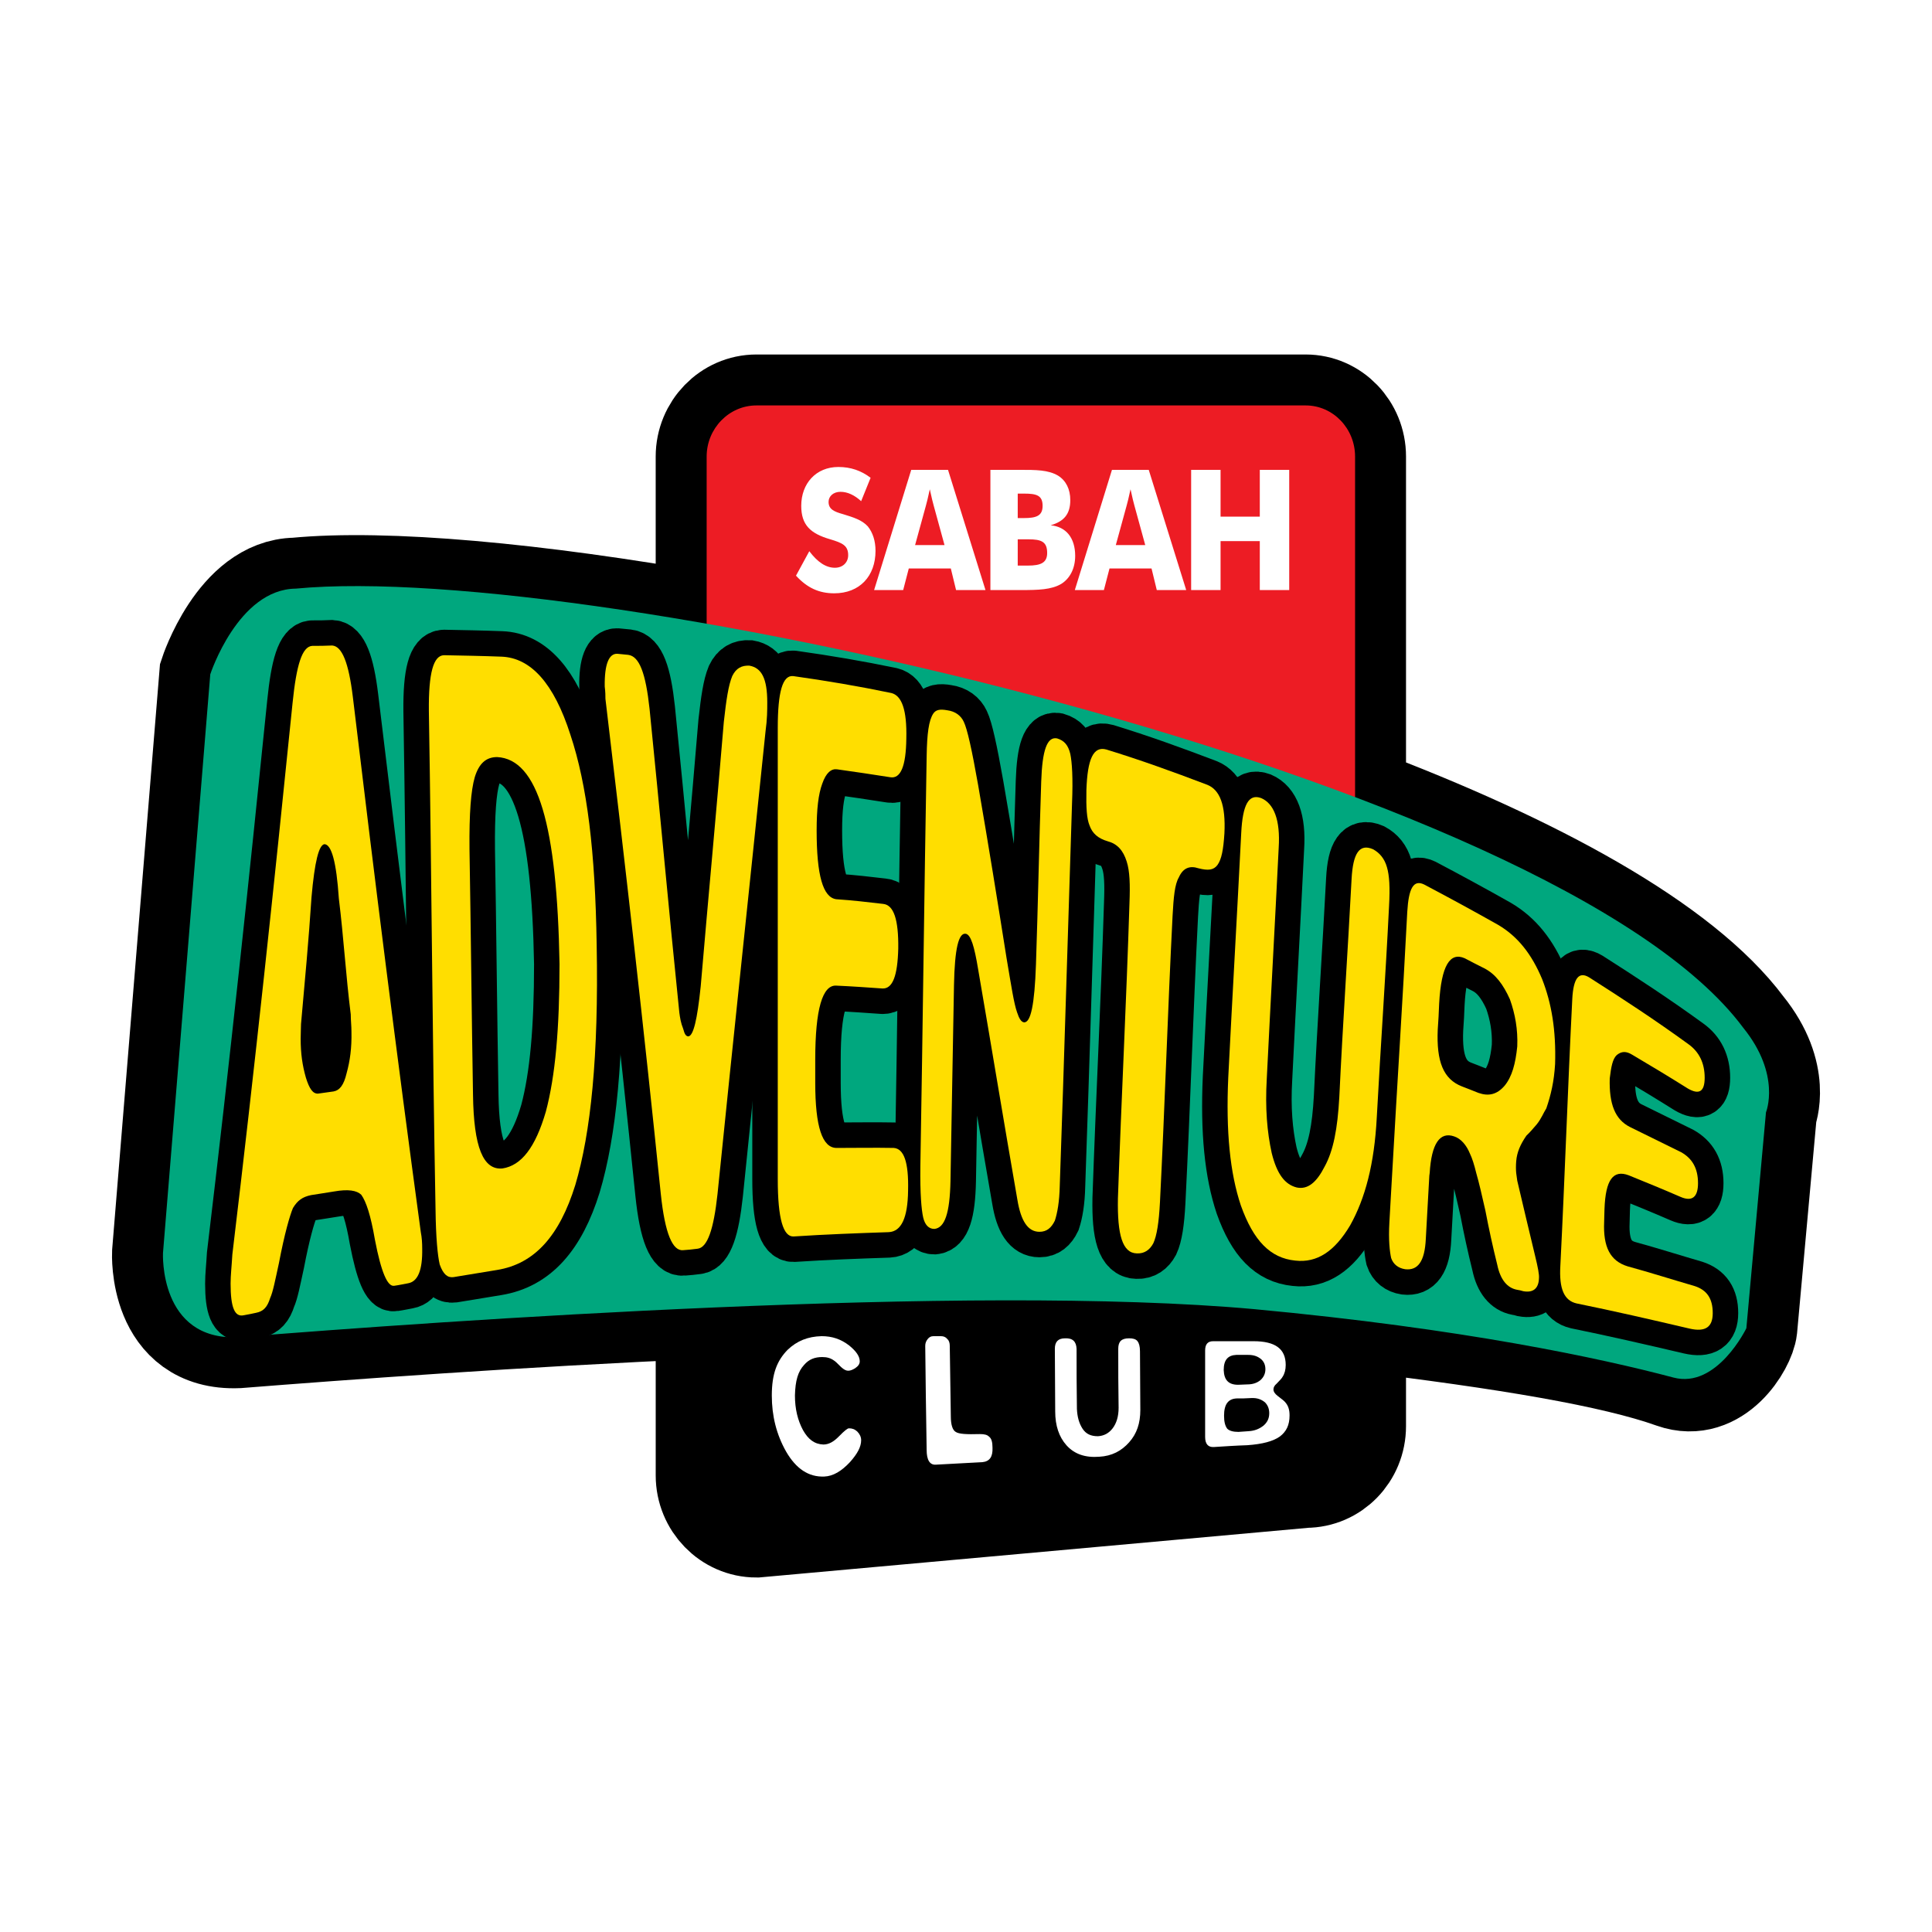
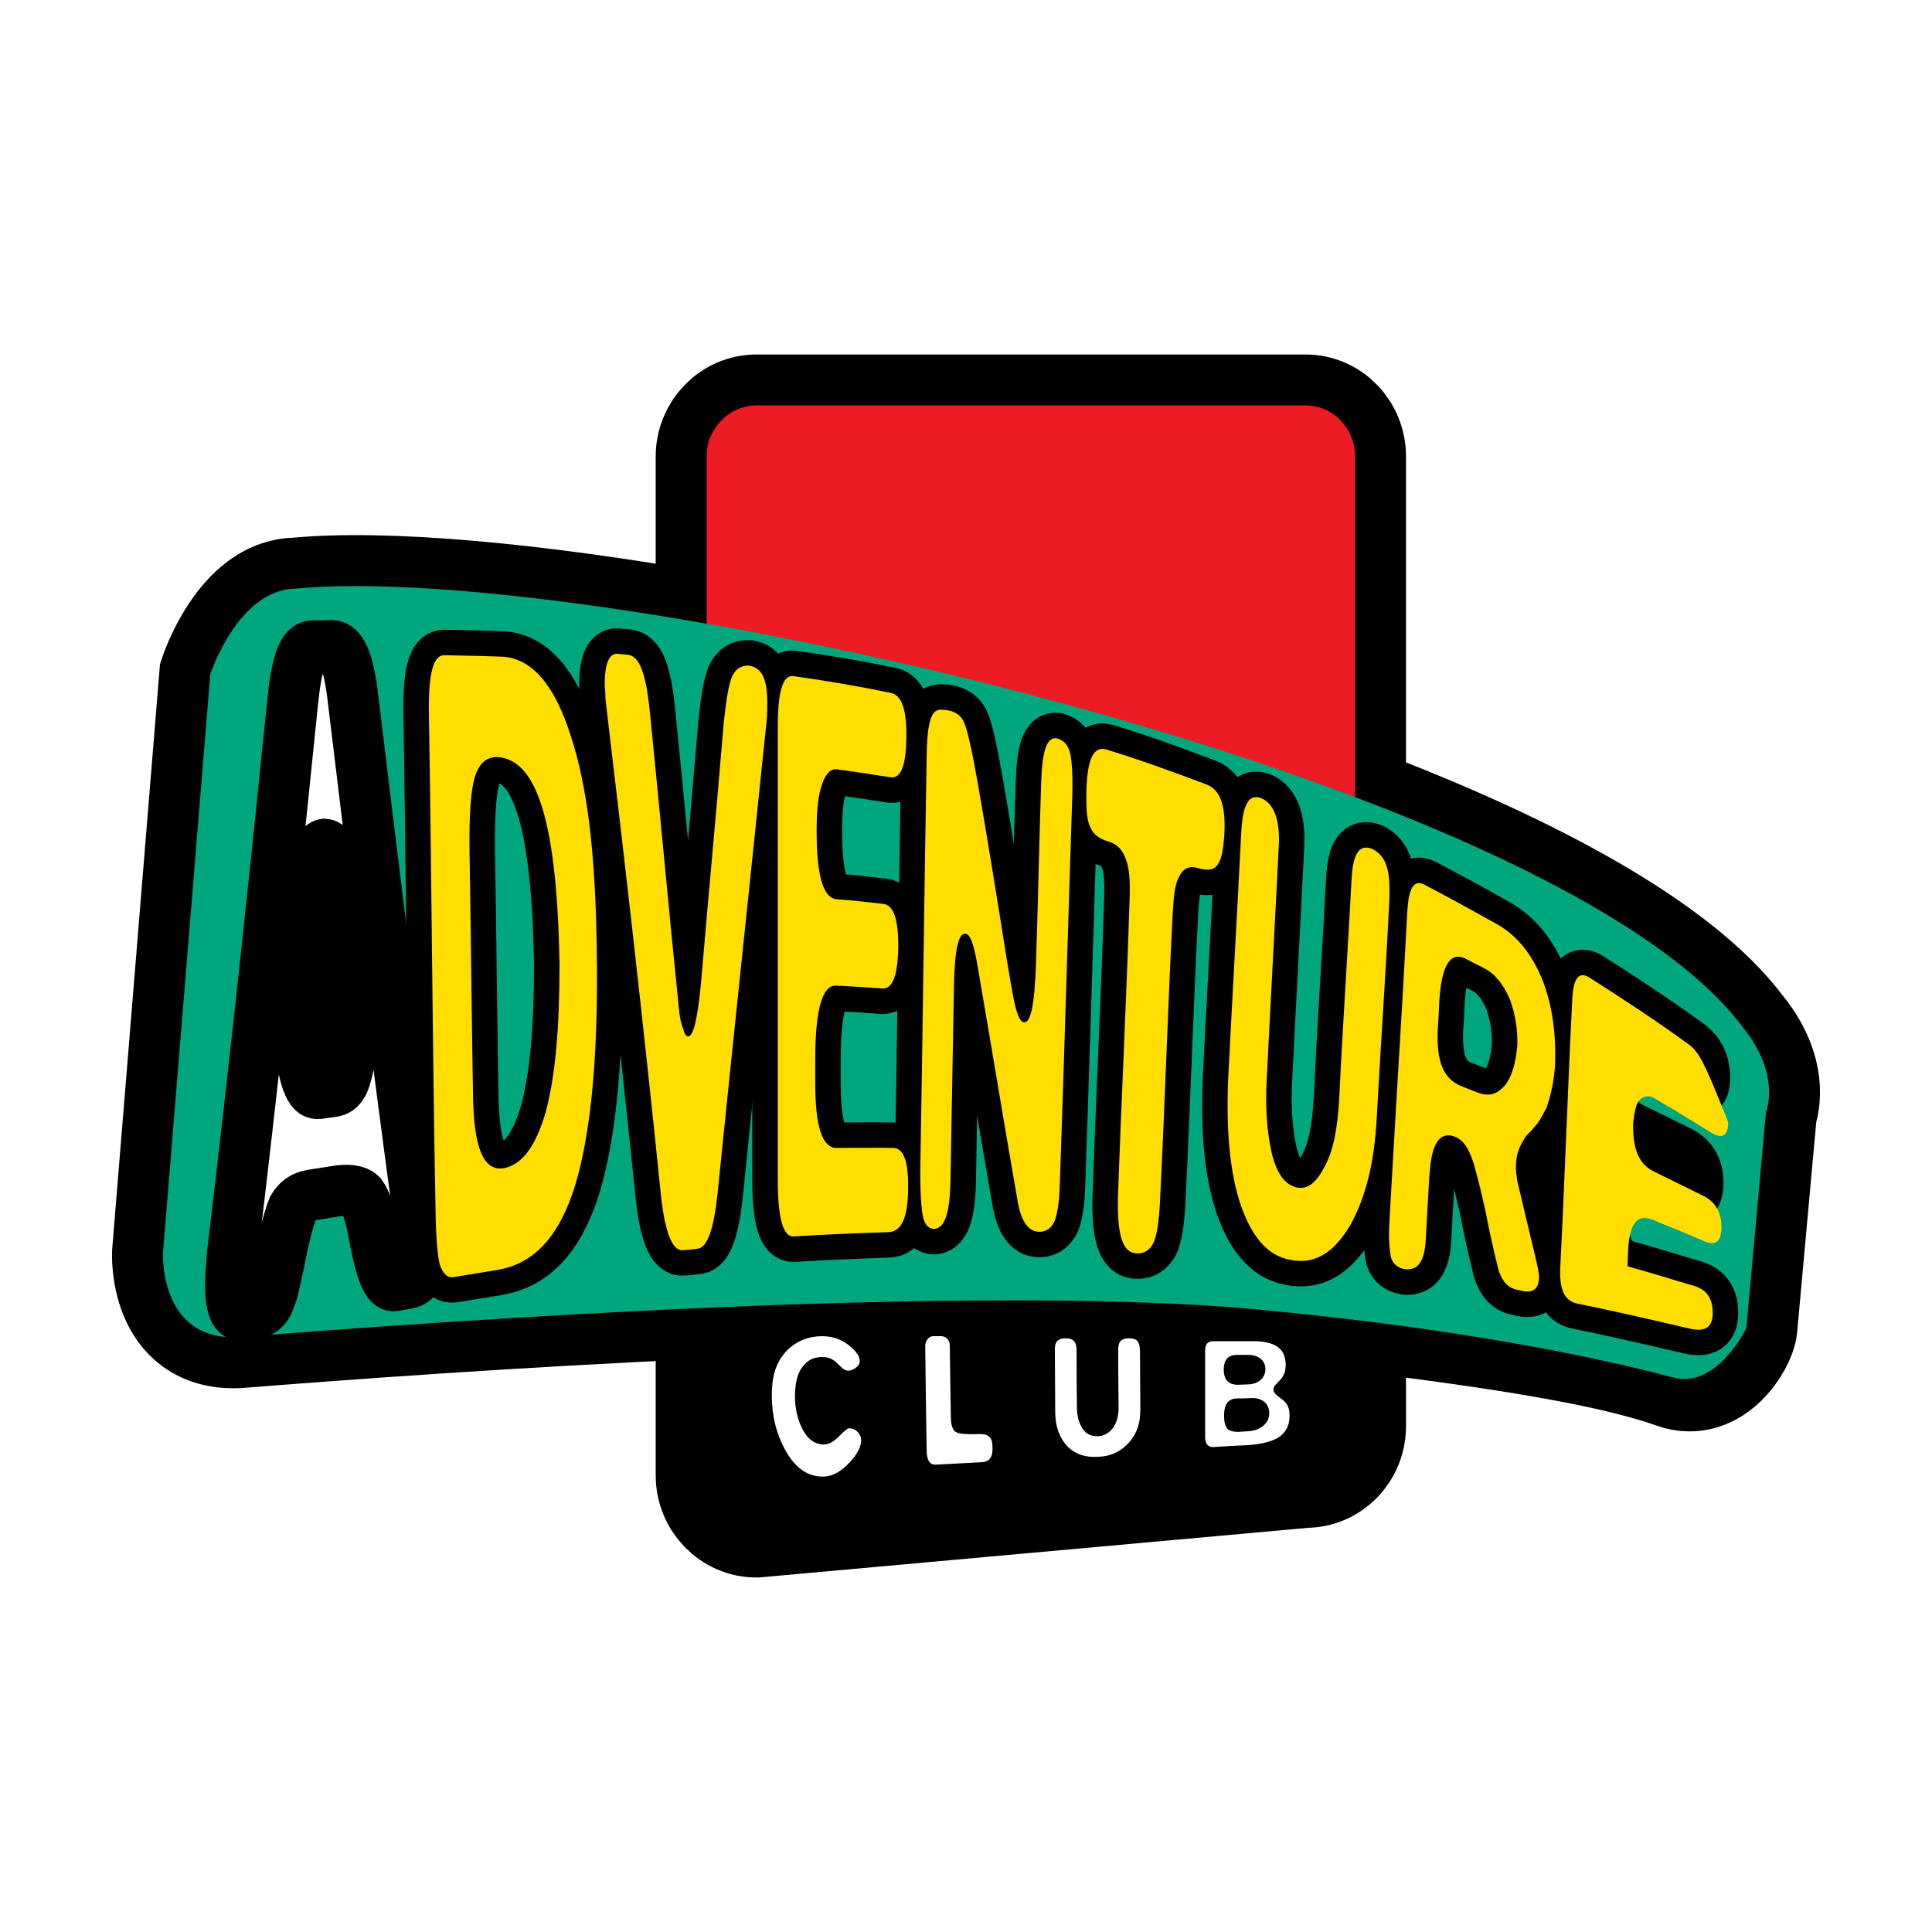
<svg xmlns="http://www.w3.org/2000/svg" version="1.0" id="Layer_1" x="0px" y="0px" width="192.756px" height="192.756px" viewBox="0 0 192.756 192.756" enable-background="new 0 0 192.756 192.756" xml:space="preserve">
  <g>
    <polygon fill-rule="evenodd" clip-rule="evenodd" fill="#FFFFFF" points="0,0 192.756,0 192.756,192.756 0,192.756 0,0  " />
    <path fill-rule="evenodd" clip-rule="evenodd" fill="#ED1C24" stroke="#000000" stroke-width="10.165" stroke-miterlimit="2.613" d="   M75.466,40.45h54.801c2.727,0,4.929,2.298,4.929,5.099v34.006c17.894,6.751,32.538,14.687,38.724,22.981   c3.81,4.704,2.272,8.438,2.272,8.438l-1.958,21.546c-0.175,1.615-3.006,6.428-7.27,4.92c-5.941-2.119-16.496-3.915-31.769-5.746   v10.593c0,2.801-2.202,5.063-4.929,5.063l-54.801,4.955c-2.726,0-4.963-2.298-4.963-5.099v-16.733   c-18.943,0.826-36.802,2.154-46.763,2.944c-7.899,0.323-7.479-8.402-7.479-8.402l4.718-57.742c0,0,2.761-8.475,8.527-8.547   c8.947-0.861,23.941,0.503,40.996,3.519V45.549C70.503,42.748,72.74,40.45,75.466,40.45L75.466,40.45z" />
    <path fill-rule="evenodd" clip-rule="evenodd" d="M70.503,147.207v-31.456c25.129,4.452,43.093,7.254,64.693,11.024v15.512   c0,2.801-2.202,5.063-4.929,5.063l-54.801,4.955C72.74,152.306,70.503,150.008,70.503,147.207L70.503,147.207z" />
    <path fill-rule="evenodd" clip-rule="evenodd" fill="#ED1C24" d="M135.196,45.549v81.19c-21.6-3.771-39.564-6.572-64.693-10.988   V45.549c0-2.801,2.237-5.099,4.963-5.099h54.801C132.994,40.45,135.196,42.748,135.196,45.549L135.196,45.549z" />
    <path fill-rule="evenodd" clip-rule="evenodd" fill="#00A77E" d="M29.507,58.727c29.638-2.837,125.714,18.637,144.413,43.809   c3.81,4.704,2.272,8.438,2.272,8.438l-1.958,21.546c0,0-2.936,6.068-7.27,4.92c-7.305-1.939-21.005-4.884-41.8-6.823   c-28.414-2.586-81.188,1.185-101.424,2.801c-7.899,0.323-7.479-8.402-7.479-8.402l4.718-57.742   C20.98,67.274,23.741,58.799,29.507,58.727L29.507,58.727z" />
    <path fill-rule="evenodd" clip-rule="evenodd" fill="#FFFFFF" d="M85.917,143.688c0-0.323-0.14-0.61-0.384-0.861   c-0.28-0.252-0.524-0.323-0.839-0.323c-0.14,0-0.455,0.251-0.979,0.79c-0.524,0.539-1.013,0.826-1.573,0.826   c-0.874-0.036-1.503-0.503-2.027-1.437c-0.524-0.97-0.804-2.119-0.804-3.447c0.035-1.509,0.314-2.406,0.909-3.052   c0.489-0.575,1.083-0.791,1.817-0.791c0.489,0,0.839,0.108,1.188,0.359c0.07,0.036,0.315,0.251,0.699,0.646   c0.279,0.251,0.489,0.359,0.699,0.359c0.245,0,0.455-0.108,0.699-0.252c0.314-0.215,0.455-0.431,0.455-0.683   c0-0.502-0.35-1.005-1.049-1.579c-0.839-0.646-1.712-0.934-2.761-0.934c-1.363,0.035-2.447,0.467-3.39,1.364   c-1.049,1.077-1.573,2.37-1.573,4.561c0,2.011,0.454,3.878,1.433,5.602c0.979,1.688,2.237,2.55,3.81,2.478   c0.874-0.036,1.713-0.538,2.551-1.436C85.567,145.017,85.917,144.334,85.917,143.688L85.917,143.688z" />
    <path fill-rule="evenodd" clip-rule="evenodd" fill="#FFFFFF" d="M93.885,133.311c-0.279,0-0.489,0-0.769,0   c-0.245,0-0.419,0.107-0.56,0.287c-0.174,0.216-0.245,0.431-0.245,0.682c0.035,3.161,0.07,6.248,0.14,10.378   c0,1.006,0.314,1.509,0.909,1.473c1.573-0.072,3.076-0.18,4.648-0.251c0.734-0.072,1.049-0.539,1.014-1.437   c0-0.575-0.104-0.934-0.35-1.113c-0.175-0.18-0.454-0.252-0.908-0.252c-1.328,0.036-2.097,0-2.412-0.216   c-0.315-0.179-0.489-0.717-0.489-1.543c-0.035-2.586-0.07-4.776-0.105-7.039c0-0.287-0.07-0.538-0.245-0.682   C94.339,133.382,94.13,133.311,93.885,133.311L93.885,133.311z" />
    <path fill-rule="evenodd" clip-rule="evenodd" fill="#FFFFFF" d="M107.41,134.567c-0.034-0.719-0.384-1.078-1.153-1.042   c-0.698,0-1.014,0.359-1.014,1.042c0,2.082,0.035,4.058,0.035,6.248c0,1.437,0.385,2.549,1.119,3.375   c0.804,0.897,1.887,1.257,3.285,1.149c1.258-0.072,2.201-0.574,2.971-1.437c0.769-0.861,1.118-1.903,1.118-3.231   c0-2.011-0.035-3.914-0.035-5.854c0-0.503-0.104-0.826-0.244-1.005c-0.175-0.216-0.455-0.288-0.839-0.288   c-0.77,0-1.084,0.323-1.084,1.042c0,1.975,0,3.878,0.035,5.889c0,0.862-0.21,1.544-0.594,2.047   c-0.385,0.503-0.874,0.754-1.468,0.79c-0.699,0-1.188-0.216-1.538-0.754c-0.35-0.539-0.524-1.186-0.56-1.976   C107.41,138.481,107.41,136.578,107.41,134.567L107.41,134.567z" />
    <path fill-rule="evenodd" clip-rule="evenodd" fill="#FFFFFF" d="M127.053,138.625c0-0.216,0.104-0.396,0.314-0.574   c0.314-0.324,0.523-0.539,0.594-0.683c0.21-0.323,0.314-0.719,0.314-1.185c0-1.616-1.048-2.37-3.215-2.37c-1.363,0-2.656,0-4.02,0   c-0.56,0-0.804,0.322-0.804,0.933c0,2.909,0,5.674,0,8.618c0,0.719,0.314,1.042,0.873,1.006c1.119-0.071,2.202-0.144,3.321-0.18   c1.537-0.107,2.586-0.395,3.25-0.861c0.664-0.503,0.979-1.149,0.979-2.119c0-0.574-0.14-0.97-0.419-1.292   c-0.105-0.144-0.351-0.323-0.77-0.647C127.192,139.056,127.053,138.84,127.053,138.625L127.053,138.625z M123.383,139.522   c0.489,0,0.943,0,1.433-0.036c0.63-0.036,1.049,0.144,1.398,0.432c0.279,0.287,0.419,0.646,0.419,1.077   c0,0.538-0.209,0.934-0.594,1.257c-0.42,0.322-0.874,0.502-1.468,0.538c-0.35,0.036-0.664,0.036-1.014,0.071   c-0.524,0-0.909-0.107-1.118-0.322c-0.21-0.287-0.315-0.683-0.315-1.293C122.124,140.097,122.544,139.559,123.383,139.522   L123.383,139.522z M123.348,135.178c0.385,0,0.769,0,1.188,0c0.559,0,0.943,0.144,1.293,0.431c0.279,0.251,0.42,0.575,0.42,1.006   s-0.175,0.79-0.489,1.077c-0.35,0.287-0.77,0.431-1.328,0.431c-0.28,0-0.595,0.036-0.909,0.036c-0.943,0-1.398-0.467-1.433-1.473   C122.09,135.681,122.509,135.213,123.348,135.178L123.348,135.178z" />
-     <path fill-rule="evenodd" clip-rule="evenodd" fill="#FFFFFF" d="M83.295,56.645c0.804,0,1.328-0.539,1.328-1.257   c0-0.969-0.594-1.221-1.782-1.58c-1.992-0.574-2.901-1.436-2.901-3.339c0-2.227,1.468-3.878,3.705-3.878   c1.223,0,2.272,0.359,3.215,1.078l-0.943,2.334c-0.664-0.61-1.363-0.934-2.062-0.934s-1.188,0.431-1.188,1.005   c0,0.718,0.524,0.97,1.433,1.221c1.048,0.323,1.887,0.575,2.481,1.221c0.489,0.61,0.769,1.437,0.769,2.442   c0,2.514-1.572,4.237-4.124,4.237c-1.503,0-2.691-0.539-3.81-1.76l1.328-2.441C81.583,56.106,82.421,56.645,83.295,56.645   L83.295,56.645z M87.209,58.871l3.705-11.994h3.67l3.739,11.994h-2.936l-0.524-2.155H90.67l-0.56,2.155H87.209L87.209,58.871z    M91.299,54.382h2.936l-1.083-3.95c-0.07-0.251-0.21-0.791-0.385-1.616c-0.175,0.826-0.314,1.365-0.384,1.616L91.299,54.382   L91.299,54.382z M101.539,56.429h1.014c1.293,0,1.922-0.287,1.922-1.256c0-1.113-0.559-1.365-1.853-1.365h-1.083V56.429   L101.539,56.429z M98.812,58.871V46.877h2.937c1.607,0,2.831,0,3.81,0.575c0.804,0.502,1.223,1.364,1.223,2.442   c0,1.364-0.594,2.118-1.957,2.513c1.538,0.144,2.446,1.257,2.446,3.052c0,1.257-0.524,2.262-1.397,2.801   c-0.979,0.575-2.271,0.611-4.02,0.611H98.812L98.812,58.871z M101.539,51.689h0.594c1.259,0,1.888-0.216,1.888-1.221   c0-1.041-0.595-1.221-1.853-1.221h-0.629V51.689L101.539,51.689z M107.235,58.871l3.705-11.994h3.67l3.739,11.994h-2.936   l-0.524-2.155h-4.193l-0.56,2.155H107.235L107.235,58.871z M111.325,54.382h2.936l-1.083-3.95c-0.07-0.251-0.21-0.791-0.385-1.616   c-0.175,0.826-0.314,1.365-0.385,1.616L111.325,54.382L111.325,54.382z M118.84,58.871V46.877h2.936v4.668h3.914v-4.668h2.936   v11.994h-2.936v-4.884h-3.914v4.884H118.84L118.84,58.871z" />
    <path fill-rule="evenodd" clip-rule="evenodd" fill="#FFFFFF" d="M39.329,128.283c0.524-0.072,0.979-0.18,1.397-0.252   c0.979-0.179,1.433-1.328,1.398-3.447c0-0.574-0.035-1.113-0.14-1.651c-2.412-17.739-4.579-35.011-6.78-53.396   c-0.419-3.447-1.083-5.063-2.062-5.135c-0.665,0.036-1.363,0.036-1.992,0.036c-1.014,0.072-1.573,1.903-1.958,5.674   c-1.853,18.277-3.739,36.088-6.011,55.048c-0.07,1.221-0.175,2.082-0.175,2.908c0,2.406,0.419,3.34,1.293,3.16   c0.454-0.072,0.909-0.18,1.258-0.251c0.734-0.145,1.119-0.575,1.398-1.473c0.279-0.61,0.489-1.724,0.874-3.483   c0.56-2.944,1.083-4.739,1.398-5.494c0.455-0.754,0.944-1.112,1.817-1.292c0.769-0.108,1.538-0.252,2.272-0.359   c1.433-0.252,2.272-0.108,2.726,0.323c0.489,0.682,0.944,2.047,1.363,4.488C38.035,126.954,38.664,128.391,39.329,128.283   L39.329,128.283z M34.995,101.208c0,0.61,0.07,1.112,0.07,1.724c0.035,1.615-0.14,2.908-0.489,4.165   c-0.28,1.185-0.699,1.688-1.293,1.796c-0.524,0.071-1.049,0.144-1.538,0.215c-0.524,0.036-0.874-0.467-1.223-1.58   c-0.35-1.221-0.524-2.405-0.524-3.878c0-0.574,0.035-1.077,0.035-1.473c0.384-4.309,0.769-8.402,1.048-12.675   c0.314-3.555,0.734-5.207,1.293-5.279c0.699,0.036,1.188,1.759,1.433,5.422C34.295,93.595,34.505,97.329,34.995,101.208   L34.995,101.208z" />
    <path fill="none" stroke="#000000" stroke-width="5.083" stroke-miterlimit="2.613" d="M39.329,128.283   c0.524-0.072,0.979-0.18,1.397-0.252c0.979-0.179,1.433-1.328,1.398-3.447c0-0.574-0.035-1.113-0.14-1.651   c-2.412-17.739-4.579-35.011-6.78-53.396c-0.419-3.447-1.083-5.063-2.062-5.135c-0.665,0.036-1.363,0.036-1.992,0.036   c-1.014,0.072-1.573,1.903-1.958,5.674c-1.853,18.277-3.739,36.088-6.011,55.048c-0.07,1.221-0.175,2.082-0.175,2.908   c0,2.406,0.419,3.34,1.293,3.16c0.454-0.072,0.909-0.18,1.258-0.251c0.734-0.145,1.119-0.575,1.398-1.473   c0.279-0.61,0.489-1.724,0.874-3.483c0.56-2.944,1.083-4.739,1.398-5.494c0.455-0.754,0.944-1.112,1.817-1.292   c0.769-0.108,1.538-0.252,2.272-0.359c1.433-0.252,2.272-0.108,2.726,0.323c0.489,0.682,0.944,2.047,1.363,4.488   C38.035,126.954,38.664,128.391,39.329,128.283L39.329,128.283z M34.995,101.208c0,0.61,0.07,1.112,0.07,1.724   c0.035,1.615-0.14,2.908-0.489,4.165c-0.28,1.185-0.699,1.688-1.293,1.796c-0.524,0.071-1.049,0.144-1.538,0.215   c-0.524,0.036-0.874-0.467-1.223-1.58c-0.35-1.221-0.524-2.405-0.524-3.878c0-0.574,0.035-1.077,0.035-1.473   c0.384-4.309,0.769-8.402,1.048-12.675c0.314-3.555,0.734-5.207,1.293-5.279c0.699,0.036,1.188,1.759,1.433,5.422   C34.295,93.595,34.505,97.329,34.995,101.208L34.995,101.208z" />
    <path fill-rule="evenodd" clip-rule="evenodd" fill="#FFFFFF" d="M50.023,65.514c-1.887-0.072-3.81-0.107-5.732-0.144   c-1.048,0.036-1.538,1.759-1.503,5.566c0.28,16.805,0.35,32.893,0.665,49.698c0.035,2.872,0.209,4.632,0.419,5.529   c0.35,0.97,0.769,1.329,1.363,1.257c1.538-0.251,2.866-0.467,4.369-0.718c3.74-0.61,6.221-3.411,7.794-8.475   c1.538-5.171,2.341-12.819,2.132-23.987c-0.14-9.229-0.944-15.908-2.621-20.935C55.266,68.171,52.958,65.622,50.023,65.514   L50.023,65.514z M46.842,84.726c-0.035-3.555,0.14-5.854,0.524-7.182c0.419-1.364,1.119-2.011,2.237-2.011   c4.054,0.215,5.976,6.751,6.221,20.647c0,6.428-0.419,11.168-1.363,14.723c-1.048,3.591-2.447,5.386-4.333,5.674   c-1.922,0.179-2.866-2.119-2.936-7.362C47.052,100.956,46.982,93.021,46.842,84.726L46.842,84.726z" />
    <path fill="none" stroke="#000000" stroke-width="5.083" stroke-miterlimit="2.613" d="M50.023,65.514   c-1.887-0.072-3.81-0.107-5.732-0.144c-1.048,0.036-1.538,1.759-1.503,5.566c0.28,16.805,0.35,32.893,0.665,49.698   c0.035,2.872,0.209,4.632,0.419,5.529c0.35,0.97,0.769,1.329,1.363,1.257c1.538-0.251,2.866-0.467,4.369-0.718   c3.74-0.61,6.221-3.411,7.794-8.475c1.538-5.171,2.341-12.819,2.132-23.987c-0.14-9.229-0.944-15.908-2.621-20.935   C55.266,68.171,52.958,65.622,50.023,65.514L50.023,65.514z M46.842,84.726c-0.035-3.555,0.14-5.854,0.524-7.182   c0.419-1.364,1.119-2.011,2.237-2.011c4.054,0.215,5.976,6.751,6.221,20.647c0,6.428-0.419,11.168-1.363,14.723   c-1.048,3.591-2.447,5.386-4.333,5.674c-1.922,0.179-2.866-2.119-2.936-7.362C47.052,100.956,46.982,93.021,46.842,84.726   L46.842,84.726z" />
    <path fill-rule="evenodd" clip-rule="evenodd" fill="#FFFFFF" stroke="#000000" stroke-width="5.083" stroke-miterlimit="2.613" d="   M62.675,65.334c-0.385-0.036-0.664-0.072-1.083-0.107c-0.839-0.036-1.293,1.041-1.258,3.268c0.07,0.575,0.07,0.898,0.07,1.221   c2.027,16.985,3.844,32.929,5.521,49.375c0.419,4.022,1.188,5.746,2.237,5.639c0.489-0.036,0.909-0.072,1.433-0.145   c0.979-0.107,1.607-1.902,1.992-5.458c1.608-15.871,3.215-30.846,4.789-46.143c0.174-1.257,0.174-2.155,0.174-2.909   c0-2.37-0.559-3.447-1.782-3.663c-0.769-0.036-1.328,0.251-1.713,1.042c-0.384,0.934-0.594,2.37-0.838,4.561   c-0.734,8.87-1.538,17.38-2.307,26.393c-0.349,3.376-0.733,4.92-1.223,4.991c-0.245,0-0.385-0.215-0.524-0.753   c-0.245-0.611-0.315-1.113-0.385-1.616c-1.048-10.163-1.922-19.965-2.971-30.308C64.422,67.166,63.793,65.479,62.675,65.334   L62.675,65.334z" />
    <path fill-rule="evenodd" clip-rule="evenodd" fill="#FFFFFF" stroke="#000000" stroke-width="5.083" stroke-miterlimit="2.613" d="   M88.922,69.141c-3.285-0.682-6.465-1.221-9.786-1.688c-1.048-0.107-1.538,1.544-1.538,5.171c0,15.226,0,29.805,0,45.03   c0,3.985,0.559,5.745,1.572,5.709c3.286-0.215,6.326-0.323,9.507-0.431c1.258-0.071,1.887-1.437,1.922-4.13   c0.07-2.872-0.419-4.201-1.433-4.272c-1.922-0.036-3.775,0-5.697,0c-1.433,0-2.132-2.119-2.132-6.5c0-0.79,0-1.508,0-2.298   c0-5.1,0.734-7.434,2.062-7.397c1.608,0.071,3.111,0.18,4.648,0.287c1.014,0.036,1.503-1.257,1.573-3.985   c0.035-2.909-0.454-4.345-1.503-4.453c-1.538-0.18-3.041-0.359-4.683-0.467c-1.328-0.18-1.957-2.37-1.957-6.858   c0-2.155,0.174-3.627,0.559-4.668c0.384-1.113,0.909-1.508,1.468-1.436c1.817,0.251,3.46,0.502,5.312,0.79   c1.049,0.18,1.573-1.113,1.608-3.842C90.495,70.829,89.971,69.393,88.922,69.141L88.922,69.141z" />
    <path fill-rule="evenodd" clip-rule="evenodd" fill="#FFFFFF" stroke="#000000" stroke-width="5.083" stroke-miterlimit="2.613" d="   M100.421,95.57c-0.909-5.746-1.817-11.383-2.831-17.236c-0.629-3.555-1.084-5.602-1.433-6.32c-0.28-0.61-0.839-1.042-1.643-1.149   c-0.769-0.144-1.153-0.036-1.397,0.323c-0.455,0.682-0.629,2.01-0.664,4.237c-0.245,13.825-0.385,27.111-0.629,40.937   c-0.035,2.729,0.105,4.31,0.28,5.099c0.175,0.754,0.559,1.149,1.119,1.149c1.048-0.108,1.538-1.58,1.607-4.776   c0.105-6.643,0.245-12.963,0.35-19.57c0.07-3.591,0.454-5.242,1.188-5.099c0.489,0.107,0.839,1.221,1.223,3.555   c1.363,7.9,2.586,15.369,3.914,22.982c0.35,2.118,1.049,3.195,2.202,3.195c0.733,0,1.188-0.396,1.537-1.113   c0.245-0.754,0.455-1.867,0.489-3.482c0.455-12.928,0.805-25.28,1.224-38.172c0.105-2.514,0-4.093-0.175-4.919   c-0.209-0.862-0.594-1.329-1.328-1.544c-0.979-0.18-1.468,1.149-1.572,4.309c-0.21,6.176-0.314,12.065-0.524,18.242   c-0.14,4.058-0.524,5.817-1.188,5.782c-0.279-0.036-0.489-0.359-0.699-1.006C101.154,100.095,100.91,98.442,100.421,95.57   L100.421,95.57z" />
    <path fill-rule="evenodd" clip-rule="evenodd" fill="#FFFFFF" stroke="#000000" stroke-width="5.083" stroke-miterlimit="2.613" d="   M120.447,78.298c-3.495-1.329-6.676-2.478-10.065-3.519c-1.294-0.359-1.888,0.934-1.993,4.058c-0.034,1.76,0.035,2.837,0.315,3.519   c0.279,0.79,0.839,1.292,1.817,1.58c0.943,0.251,1.537,0.897,1.887,2.011c0.314,0.97,0.35,2.298,0.28,4.13   c-0.314,9.982-0.805,19.498-1.153,29.481c-0.07,3.662,0.454,5.458,1.887,5.493c0.769,0.036,1.293-0.358,1.643-1.005   c0.35-0.754,0.56-2.083,0.664-4.094c0.489-9.659,0.769-18.924,1.259-28.583c0.104-1.867,0.209-3.124,0.629-3.842   c0.419-0.934,1.083-1.185,1.957-0.898c0.979,0.251,1.503,0.18,1.888-0.323c0.419-0.575,0.594-1.544,0.698-3.16   C122.3,80.309,121.705,78.801,120.447,78.298L120.447,78.298z" />
    <path fill-rule="evenodd" clip-rule="evenodd" fill="#FFFFFF" stroke="#000000" stroke-width="5.083" stroke-miterlimit="2.613" d="   M127.576,84.582c0.176-2.801-0.489-4.417-1.747-4.956c-1.258-0.467-1.853,0.682-1.992,3.483   c-0.419,8.259-0.874,16.123-1.293,24.383c-0.244,5.422,0.175,9.552,1.258,12.783c1.259,3.519,2.937,5.242,5.418,5.494   c2.201,0.251,3.949-0.934,5.487-3.52c1.502-2.692,2.411-6.104,2.655-10.772c0.385-7.146,0.874-13.969,1.224-21.079   c0.104-1.867,0.035-3.052-0.21-3.878c-0.244-0.862-0.733-1.437-1.398-1.795c-1.327-0.575-1.991,0.359-2.131,2.98   c-0.385,7.361-0.874,14.363-1.224,21.761c-0.175,3.16-0.595,5.351-1.468,6.931c-0.804,1.579-1.678,2.298-2.762,2.082   c-1.188-0.287-1.992-1.328-2.516-3.447c-0.454-2.082-0.664-4.452-0.489-7.433C126.772,99.808,127.192,92.374,127.576,84.582   L127.576,84.582z" />
    <path fill-rule="evenodd" clip-rule="evenodd" fill="#FFFFFF" d="M138.9,117.044c-0.104,1.615-0.175,3.231-0.279,4.883   c-0.105,1.831,0.034,2.944,0.175,3.591c0.209,0.61,0.698,1.006,1.397,1.113c1.259,0.145,1.957-0.754,2.062-3.052   c0.104-2.119,0.244-4.13,0.35-6.284c0-0.072,0.034-0.18,0.034-0.251H138.9L138.9,117.044z M147.288,117.044   c0.28,0.969,0.56,2.19,0.909,3.734c0.35,1.831,0.733,3.591,1.188,5.422c0.315,1.508,1.014,2.298,1.958,2.478   c0.244,0.036,0.384,0.072,0.629,0.145c0.979,0.179,1.538-0.252,1.572-1.293c0.035-0.359-0.104-1.077-0.384-2.227   c-0.594-2.478-1.188-4.956-1.783-7.505c-0.034-0.252-0.069-0.503-0.104-0.754H147.288L147.288,117.044z" />
    <path fill-rule="evenodd" clip-rule="evenodd" fill="#FFFFFF" d="M142.64,117.044c0.175-2.945,1.014-4.166,2.447-3.663   c0.663,0.216,1.223,0.861,1.572,1.724c0.21,0.431,0.42,1.077,0.629,1.939h3.984c-0.035-0.359-0.035-0.755,0-1.186   c0.07-0.897,0.42-1.688,1.014-2.55c0.42-0.395,0.734-0.79,1.049-1.148c0.454-0.575,0.629-1.077,0.943-1.58   c0.454-1.329,0.769-2.657,0.874-4.417c0.104-3.376-0.35-6.068-1.293-8.475c-1.049-2.513-2.447-4.273-4.404-5.422   c-2.481-1.401-4.928-2.729-7.374-4.022c-1.049-0.503-1.538,0.359-1.678,2.729c-0.454,8.834-1.014,17.344-1.503,26.07H142.64   L142.64,117.044z M146.135,95.606c0.664,0.359,1.258,0.646,1.958,1.005c1.118,0.574,1.887,1.616,2.551,3.088   c0.524,1.473,0.804,3.017,0.733,4.704c-0.174,1.724-0.523,3.017-1.258,3.914c-0.769,0.897-1.607,1.077-2.621,0.719   c-0.594-0.252-1.118-0.432-1.643-0.646c-1.853-0.719-2.552-2.478-2.411-5.674c0.069-0.862,0.104-1.688,0.14-2.585   C143.793,96.324,144.667,94.959,146.135,95.606L146.135,95.606z" />
    <path fill="none" stroke="#000000" stroke-width="5.083" stroke-miterlimit="2.613" d="M149.455,92.267   c-2.481-1.401-4.928-2.729-7.374-4.022c-1.049-0.503-1.538,0.359-1.678,2.729c-0.524,10.485-1.258,20.468-1.782,30.953   c-0.105,1.831,0.034,2.944,0.175,3.591c0.209,0.61,0.698,1.006,1.397,1.113c1.259,0.145,1.957-0.754,2.062-3.052   c0.104-2.119,0.244-4.13,0.35-6.284c0.174-3.124,1.014-4.417,2.481-3.914c0.663,0.216,1.223,0.861,1.572,1.724   c0.454,0.897,0.874,2.765,1.538,5.674c0.35,1.831,0.733,3.591,1.188,5.422c0.315,1.508,1.014,2.298,1.958,2.478   c0.244,0.036,0.384,0.072,0.629,0.145c0.979,0.179,1.538-0.252,1.572-1.293c0.035-0.359-0.104-1.077-0.384-2.227   c-0.594-2.478-1.188-4.956-1.783-7.505c-0.104-0.61-0.14-1.186-0.104-1.939c0.07-0.897,0.42-1.688,1.014-2.55   c0.42-0.395,0.734-0.79,1.049-1.148c0.454-0.575,0.629-1.077,0.943-1.58c0.454-1.329,0.769-2.657,0.874-4.417   c0.104-3.376-0.35-6.068-1.293-8.475C152.811,95.175,151.412,93.416,149.455,92.267L149.455,92.267z M146.135,95.606   c0.664,0.359,1.258,0.646,1.958,1.005c1.118,0.574,1.887,1.616,2.551,3.088c0.524,1.473,0.804,3.017,0.733,4.704   c-0.174,1.724-0.523,3.017-1.258,3.914c-0.769,0.897-1.607,1.077-2.621,0.719c-0.594-0.252-1.118-0.432-1.643-0.646   c-1.853-0.719-2.552-2.478-2.411-5.674c0.069-0.862,0.104-1.688,0.14-2.585C143.793,96.324,144.667,94.959,146.135,95.606   L146.135,95.606z" />
    <path fill-rule="evenodd" clip-rule="evenodd" fill="#FFFFFF" stroke="#000000" stroke-width="5.083" stroke-miterlimit="2.613" d="   M168.468,104.188c-3.355-2.442-6.605-4.561-9.926-6.68c-1.014-0.61-1.572,0.072-1.677,2.19c-0.455,9.014-0.734,17.596-1.188,26.573   c-0.141,2.334,0.384,3.482,1.607,3.77c3.705,0.755,7.305,1.581,11.289,2.515c1.572,0.358,2.307-0.145,2.307-1.545   c0-1.472-0.595-2.298-1.783-2.693c-2.341-0.682-4.474-1.364-6.71-1.975c-1.748-0.538-2.446-1.938-2.342-4.417   c0-0.467,0.035-0.861,0.035-1.292c0.104-2.945,0.874-3.95,2.411-3.376c1.678,0.683,3.355,1.364,5.173,2.155   c1.153,0.502,1.747,0.035,1.747-1.365c0-1.508-0.594-2.478-1.677-3.088c-1.817-0.898-3.426-1.688-5.104-2.514   c-1.503-0.754-2.097-2.298-2.026-4.848c0.14-1.149,0.279-1.939,0.699-2.334c0.489-0.396,0.943-0.396,1.538-0.036   c1.887,1.113,3.669,2.19,5.557,3.375c1.118,0.646,1.678,0.323,1.678-1.077C170.076,106.056,169.517,104.942,168.468,104.188   L168.468,104.188z" />
-     <path fill-rule="evenodd" clip-rule="evenodd" fill="#FFDE00" d="M39.329,128.283c0.524-0.072,0.979-0.18,1.397-0.252   c0.979-0.179,1.433-1.328,1.398-3.447c0-0.574-0.035-1.113-0.14-1.651c-2.412-17.739-4.579-35.011-6.78-53.396   c-0.419-3.447-1.083-5.063-2.062-5.135c-0.665,0.036-1.363,0.036-1.992,0.036c-1.014,0.072-1.573,1.903-1.958,5.674   c-1.853,18.277-3.739,36.088-6.011,55.048c-0.07,1.221-0.175,2.082-0.175,2.908c0,2.406,0.419,3.34,1.293,3.16   c0.454-0.072,0.909-0.18,1.258-0.251c0.734-0.145,1.119-0.575,1.398-1.473c0.279-0.61,0.489-1.724,0.874-3.483   c0.56-2.944,1.083-4.739,1.398-5.494c0.455-0.754,0.944-1.112,1.817-1.292c0.769-0.108,1.538-0.252,2.272-0.359   c1.433-0.252,2.272-0.108,2.726,0.323c0.489,0.682,0.944,2.047,1.363,4.488C38.035,126.954,38.664,128.391,39.329,128.283   L39.329,128.283z M34.995,101.208c0,0.61,0.07,1.112,0.07,1.724c0.035,1.615-0.14,2.908-0.489,4.165   c-0.28,1.185-0.699,1.688-1.293,1.796c-0.524,0.071-1.049,0.144-1.538,0.215c-0.524,0.036-0.874-0.467-1.223-1.58   c-0.35-1.221-0.524-2.405-0.524-3.878c0-0.574,0.035-1.077,0.035-1.473c0.384-4.309,0.769-8.402,1.048-12.675   c0.314-3.555,0.734-5.207,1.293-5.279c0.699,0.036,1.188,1.759,1.433,5.422C34.295,93.595,34.505,97.329,34.995,101.208   L34.995,101.208z" />
    <path fill-rule="evenodd" clip-rule="evenodd" fill="#FFDE00" d="M50.023,65.514c-1.887-0.072-3.81-0.107-5.732-0.144   c-1.048,0.036-1.538,1.759-1.503,5.566c0.28,16.805,0.35,32.893,0.665,49.698c0.035,2.872,0.209,4.632,0.419,5.529   c0.35,0.97,0.769,1.329,1.363,1.257c1.538-0.251,2.866-0.467,4.369-0.718c3.74-0.61,6.221-3.411,7.794-8.475   c1.538-5.171,2.341-12.819,2.132-23.987c-0.14-9.229-0.944-15.908-2.621-20.935C55.266,68.171,52.958,65.622,50.023,65.514   L50.023,65.514z M46.842,84.726c-0.035-3.555,0.14-5.854,0.524-7.182c0.419-1.364,1.119-2.011,2.237-2.011   c4.054,0.215,5.976,6.751,6.221,20.647c0,6.428-0.419,11.168-1.363,14.723c-1.048,3.591-2.447,5.386-4.333,5.674   c-1.922,0.179-2.866-2.119-2.936-7.362C47.052,100.956,46.982,93.021,46.842,84.726L46.842,84.726z" />
    <path fill-rule="evenodd" clip-rule="evenodd" fill="#FFDE00" d="M62.675,65.334c-0.385-0.036-0.664-0.072-1.083-0.107   c-0.839-0.036-1.293,1.041-1.258,3.268c0.07,0.575,0.07,0.898,0.07,1.221c2.027,16.985,3.844,32.929,5.521,49.375   c0.419,4.022,1.188,5.746,2.237,5.639c0.489-0.036,0.909-0.072,1.433-0.145c0.979-0.107,1.607-1.902,1.992-5.458   c1.608-15.871,3.215-30.846,4.789-46.143c0.174-1.257,0.174-2.155,0.174-2.909c0-2.37-0.559-3.447-1.782-3.663   c-0.769-0.036-1.328,0.251-1.713,1.042c-0.384,0.934-0.594,2.37-0.838,4.561c-0.734,8.87-1.538,17.38-2.307,26.393   c-0.349,3.376-0.733,4.92-1.223,4.991c-0.245,0-0.385-0.215-0.524-0.753c-0.245-0.611-0.315-1.113-0.385-1.616   c-1.048-10.163-1.922-19.965-2.971-30.308C64.422,67.166,63.793,65.479,62.675,65.334L62.675,65.334z" />
    <path fill-rule="evenodd" clip-rule="evenodd" fill="#FFDE00" d="M88.922,69.141c-3.285-0.682-6.465-1.221-9.786-1.688   c-1.048-0.107-1.538,1.544-1.538,5.171c0,15.226,0,29.805,0,45.03c0,3.985,0.559,5.745,1.572,5.709   c3.286-0.215,6.326-0.323,9.507-0.431c1.258-0.071,1.887-1.437,1.922-4.13c0.07-2.872-0.419-4.201-1.433-4.272   c-1.922-0.036-3.775,0-5.697,0c-1.433,0-2.132-2.119-2.132-6.5c0-0.79,0-1.508,0-2.298c0-5.1,0.734-7.434,2.062-7.397   c1.608,0.071,3.111,0.18,4.648,0.287c1.014,0.036,1.503-1.257,1.573-3.985c0.035-2.909-0.454-4.345-1.503-4.453   c-1.538-0.18-3.041-0.359-4.683-0.467c-1.328-0.18-1.957-2.37-1.957-6.858c0-2.155,0.174-3.627,0.559-4.668   c0.384-1.113,0.909-1.508,1.468-1.437c1.817,0.251,3.46,0.503,5.312,0.79c1.049,0.18,1.573-1.113,1.608-3.842   C90.495,70.829,89.971,69.393,88.922,69.141L88.922,69.141z" />
    <path fill-rule="evenodd" clip-rule="evenodd" fill="#FFDE00" d="M100.421,95.57c-0.909-5.746-1.817-11.383-2.831-17.236   c-0.629-3.555-1.084-5.602-1.433-6.32c-0.28-0.61-0.839-1.042-1.643-1.149c-0.769-0.144-1.153-0.036-1.397,0.323   c-0.455,0.682-0.629,2.01-0.664,4.237c-0.245,13.825-0.385,27.111-0.629,40.937c-0.035,2.729,0.105,4.31,0.28,5.099   c0.175,0.754,0.559,1.149,1.119,1.149c1.048-0.108,1.538-1.58,1.607-4.776c0.105-6.643,0.245-12.963,0.35-19.57   c0.07-3.591,0.454-5.242,1.188-5.099c0.489,0.107,0.839,1.221,1.223,3.555c1.363,7.9,2.586,15.369,3.914,22.982   c0.35,2.118,1.049,3.195,2.202,3.195c0.733,0,1.188-0.396,1.537-1.113c0.245-0.754,0.455-1.867,0.489-3.482   c0.455-12.928,0.805-25.28,1.224-38.172c0.105-2.514,0-4.093-0.175-4.919c-0.209-0.862-0.594-1.329-1.328-1.544   c-0.979-0.18-1.468,1.149-1.572,4.309c-0.21,6.176-0.314,12.065-0.524,18.242c-0.14,4.058-0.524,5.817-1.188,5.782   c-0.279-0.036-0.489-0.359-0.699-1.006C101.154,100.095,100.91,98.442,100.421,95.57L100.421,95.57z" />
    <path fill-rule="evenodd" clip-rule="evenodd" fill="#FFDE00" d="M120.447,78.298c-3.495-1.329-6.676-2.478-10.065-3.519   c-1.294-0.359-1.888,0.934-1.992,4.058c-0.035,1.76,0.034,2.837,0.314,3.519c0.279,0.79,0.839,1.292,1.817,1.58   c0.943,0.251,1.537,0.897,1.887,2.011c0.314,0.97,0.35,2.298,0.28,4.13c-0.314,9.982-0.805,19.498-1.153,29.481   c-0.07,3.662,0.454,5.458,1.887,5.493c0.769,0.036,1.293-0.358,1.643-1.005c0.35-0.754,0.56-2.083,0.664-4.094   c0.489-9.659,0.769-18.924,1.259-28.583c0.104-1.867,0.209-3.124,0.629-3.842c0.419-0.934,1.083-1.185,1.957-0.898   c0.979,0.251,1.503,0.18,1.888-0.323c0.419-0.575,0.594-1.544,0.698-3.16C122.3,80.309,121.705,78.801,120.447,78.298   L120.447,78.298z" />
    <path fill-rule="evenodd" clip-rule="evenodd" fill="#FFDE00" d="M127.576,84.582c0.176-2.801-0.489-4.417-1.747-4.956   c-1.258-0.467-1.853,0.682-1.992,3.483c-0.419,8.259-0.874,16.123-1.293,24.382c-0.244,5.423,0.175,9.553,1.258,12.784   c1.259,3.519,2.937,5.242,5.418,5.494c2.201,0.251,3.949-0.934,5.487-3.52c1.502-2.692,2.411-6.104,2.655-10.772   c0.385-7.146,0.874-13.969,1.224-21.079c0.104-1.867,0.035-3.052-0.21-3.878c-0.244-0.862-0.733-1.437-1.397-1.795   c-1.328-0.575-1.992,0.359-2.132,2.98c-0.385,7.361-0.874,14.363-1.224,21.761c-0.175,3.16-0.595,5.351-1.468,6.931   c-0.804,1.579-1.678,2.298-2.762,2.082c-1.188-0.287-1.992-1.328-2.516-3.447c-0.454-2.082-0.664-4.452-0.489-7.433   C126.772,99.808,127.192,92.374,127.576,84.582L127.576,84.582z" />
    <path fill-rule="evenodd" clip-rule="evenodd" fill="#FFDE00" d="M138.9,117.044c-0.104,1.615-0.175,3.231-0.279,4.883   c-0.105,1.831,0.034,2.944,0.175,3.591c0.209,0.61,0.698,1.006,1.397,1.113c1.259,0.145,1.957-0.754,2.062-3.052   c0.104-2.119,0.244-4.13,0.35-6.284c0-0.072,0.034-0.18,0.034-0.251H138.9L138.9,117.044z M147.288,117.044   c0.28,0.969,0.56,2.19,0.909,3.734c0.35,1.831,0.733,3.591,1.188,5.422c0.315,1.508,1.014,2.298,1.958,2.478   c0.244,0.036,0.384,0.072,0.629,0.145c0.979,0.179,1.538-0.252,1.572-1.293c0.035-0.359-0.104-1.077-0.384-2.227   c-0.594-2.478-1.188-4.956-1.783-7.505c-0.034-0.252-0.069-0.503-0.104-0.754H147.288L147.288,117.044z" />
    <path fill-rule="evenodd" clip-rule="evenodd" fill="#FFDE00" d="M142.64,117.044c0.175-2.945,1.014-4.166,2.447-3.663   c0.663,0.216,1.223,0.861,1.572,1.724c0.21,0.431,0.42,1.077,0.629,1.939h3.984c-0.035-0.359-0.035-0.755,0-1.186   c0.07-0.897,0.42-1.688,1.014-2.55c0.42-0.395,0.734-0.79,1.049-1.148c0.454-0.575,0.629-1.077,0.943-1.58   c0.454-1.329,0.769-2.657,0.874-4.417c0.104-3.376-0.35-6.068-1.293-8.475c-1.049-2.513-2.447-4.273-4.404-5.422   c-2.481-1.401-4.928-2.729-7.374-4.022c-1.049-0.503-1.538,0.359-1.678,2.729c-0.454,8.834-1.014,17.344-1.503,26.07H142.64   L142.64,117.044z M146.135,95.606c0.664,0.359,1.258,0.646,1.958,1.005c1.118,0.574,1.887,1.616,2.551,3.088   c0.524,1.473,0.804,3.017,0.733,4.704c-0.174,1.724-0.523,3.017-1.258,3.914c-0.769,0.897-1.607,1.077-2.621,0.719   c-0.594-0.252-1.118-0.432-1.643-0.646c-1.853-0.719-2.552-2.478-2.411-5.674c0.069-0.862,0.104-1.688,0.14-2.585   C143.793,96.324,144.667,94.959,146.135,95.606L146.135,95.606z" />
-     <path fill-rule="evenodd" clip-rule="evenodd" fill="#FFDE00" d="M168.468,104.188c-3.355-2.442-6.605-4.561-9.926-6.68   c-1.014-0.61-1.572,0.072-1.677,2.19c-0.455,9.014-0.734,17.596-1.188,26.573c-0.141,2.334,0.384,3.482,1.607,3.77   c3.705,0.755,7.305,1.581,11.289,2.515c1.572,0.358,2.307-0.145,2.307-1.545c0-1.472-0.595-2.298-1.783-2.693   c-2.341-0.682-4.474-1.364-6.71-1.975c-1.748-0.538-2.446-1.938-2.342-4.417c0-0.467,0.035-0.861,0.035-1.292   c0.104-2.945,0.874-3.95,2.411-3.376c1.678,0.683,3.355,1.364,5.173,2.155c1.153,0.502,1.747,0.035,1.747-1.365   c0-1.508-0.594-2.478-1.677-3.088c-1.817-0.898-3.426-1.688-5.104-2.514c-1.503-0.754-2.097-2.298-2.026-4.848   c0.14-1.149,0.279-1.939,0.699-2.334c0.489-0.396,0.943-0.396,1.538-0.036c1.887,1.113,3.669,2.19,5.557,3.375   c1.118,0.646,1.678,0.323,1.678-1.077C170.076,106.056,169.517,104.942,168.468,104.188L168.468,104.188z" />
+     <path fill-rule="evenodd" clip-rule="evenodd" fill="#FFDE00" d="M168.468,104.188c-3.355-2.442-6.605-4.561-9.926-6.68   c-1.014-0.61-1.572,0.072-1.677,2.19c-0.455,9.014-0.734,17.596-1.188,26.573c-0.141,2.334,0.384,3.482,1.607,3.77   c3.705,0.755,7.305,1.581,11.289,2.515c1.572,0.358,2.307-0.145,2.307-1.545c0-1.472-0.595-2.298-1.783-2.693   c-2.341-0.682-4.474-1.364-6.71-1.975c0-0.467,0.035-0.861,0.035-1.292   c0.104-2.945,0.874-3.95,2.411-3.376c1.678,0.683,3.355,1.364,5.173,2.155c1.153,0.502,1.747,0.035,1.747-1.365   c0-1.508-0.594-2.478-1.677-3.088c-1.817-0.898-3.426-1.688-5.104-2.514c-1.503-0.754-2.097-2.298-2.026-4.848   c0.14-1.149,0.279-1.939,0.699-2.334c0.489-0.396,0.943-0.396,1.538-0.036c1.887,1.113,3.669,2.19,5.557,3.375   c1.118,0.646,1.678,0.323,1.678-1.077C170.076,106.056,169.517,104.942,168.468,104.188L168.468,104.188z" />
  </g>
</svg>